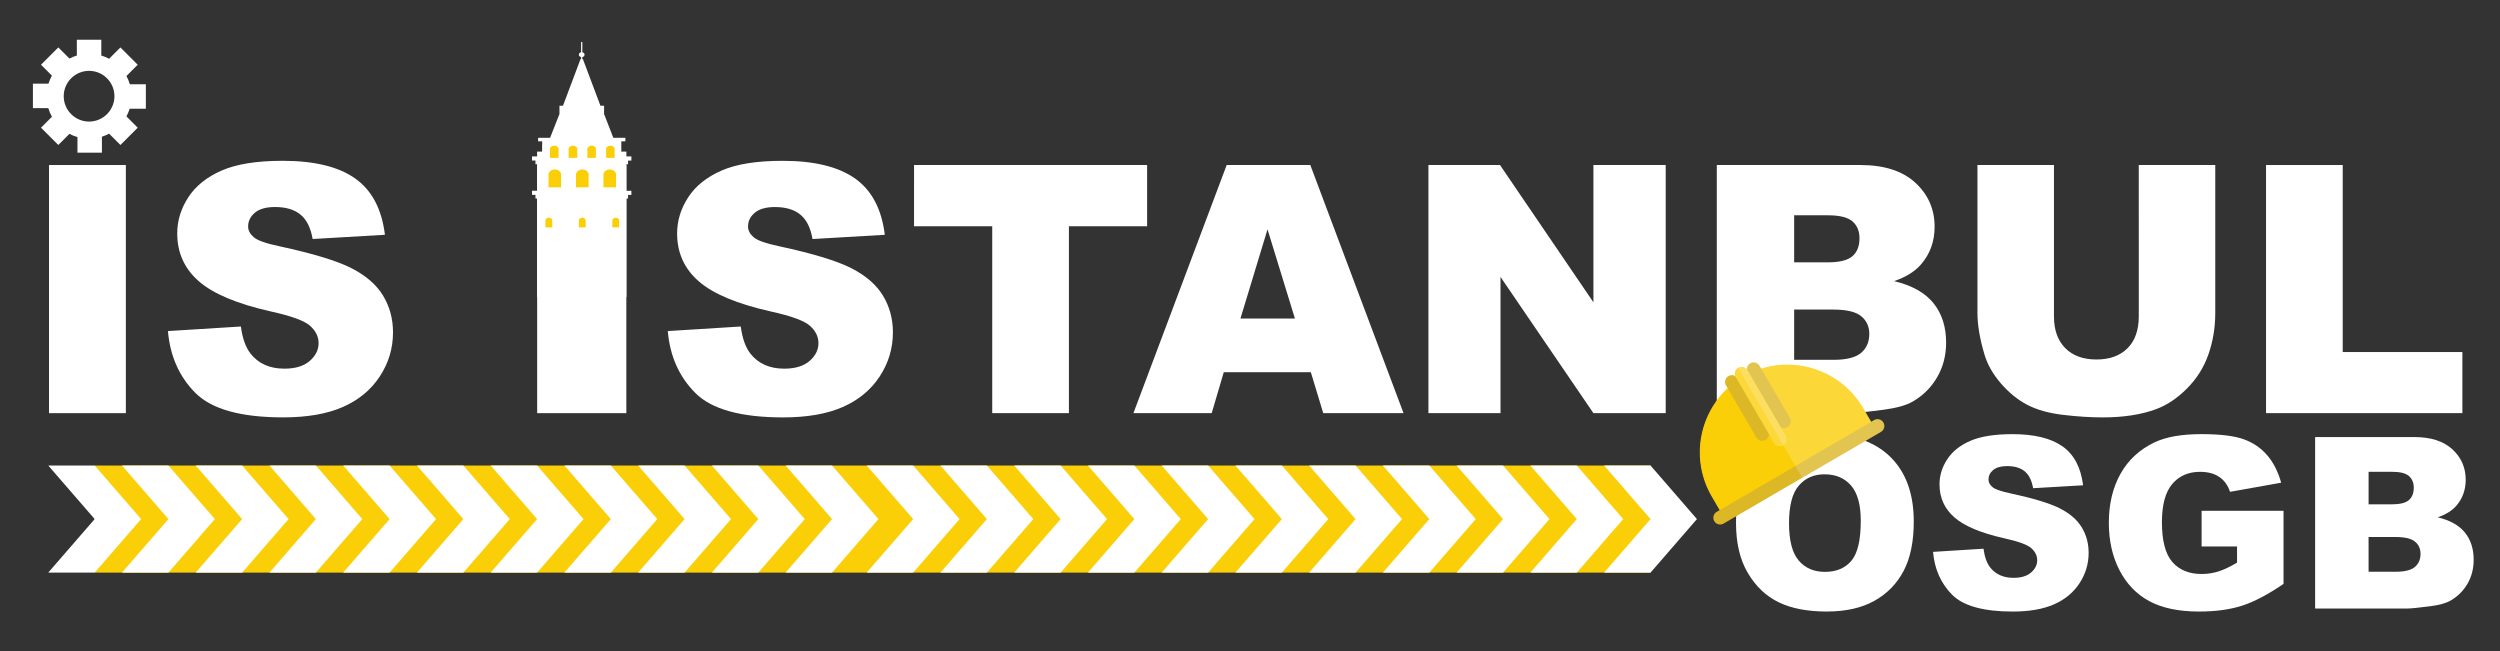
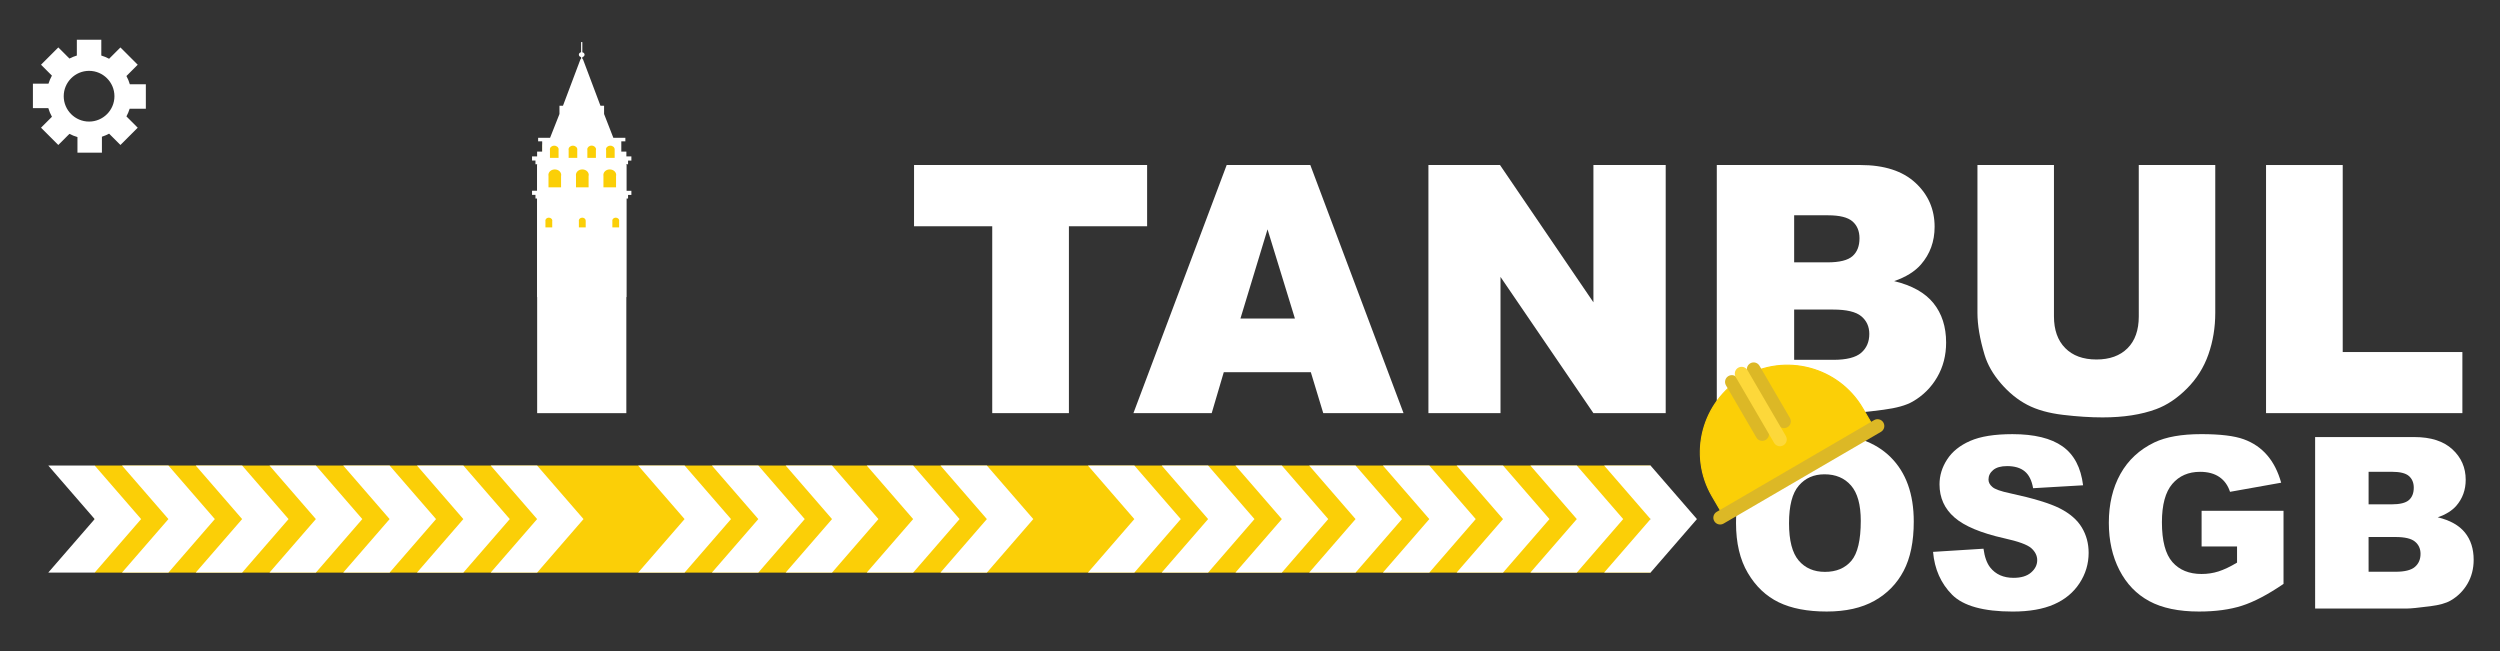
<svg xmlns="http://www.w3.org/2000/svg" version="1.1" id="logo" x="0px" y="0px" width="103px" height="26.833px" viewBox="0 0 103 26.833" enable-background="new 0 0 103 26.833" xml:space="preserve">
  <rect x="0" y="0" width="103" height="26.833" fill="#333333" stroke="none" />
  <g>
    <g>
-       <path fill="#FFFFFF" d="M2.019,6.799h3.166v10.223H2.019V6.799z" />
-       <path fill="#FFFFFF" d="M6.919,13.64l3.005-0.188c0.065,0.488,0.198,0.86,0.398,1.116c0.325,0.414,0.79,0.621,1.395,0.621    c0.451,0,0.799-0.106,1.043-0.317c0.244-0.212,0.366-0.457,0.366-0.736c0-0.265-0.116-0.502-0.349-0.711    c-0.232-0.209-0.772-0.407-1.618-0.593c-1.386-0.312-2.374-0.726-2.964-1.242C7.6,11.074,7.302,10.416,7.302,9.616    c0-0.525,0.152-1.022,0.457-1.489C8.063,7.66,8.521,7.293,9.133,7.026c0.611-0.267,1.449-0.401,2.514-0.401    c1.306,0,2.302,0.243,2.988,0.729c0.686,0.486,1.094,1.259,1.224,2.319l-2.978,0.174c-0.079-0.46-0.245-0.795-0.499-1.004    c-0.253-0.209-0.603-0.314-1.05-0.314c-0.367,0-0.644,0.078-0.83,0.234c-0.186,0.156-0.279,0.345-0.279,0.568    c0,0.163,0.077,0.309,0.23,0.439c0.149,0.135,0.502,0.26,1.06,0.376c1.381,0.298,2.37,0.599,2.967,0.903    c0.597,0.305,1.032,0.682,1.304,1.133c0.272,0.451,0.408,0.955,0.408,1.513c0,0.655-0.181,1.26-0.544,1.813    c-0.363,0.553-0.869,0.973-1.52,1.259c-0.651,0.286-1.471,0.429-2.462,0.429c-1.739,0-2.943-0.335-3.612-1.004    C7.386,15.523,7.007,14.672,6.919,13.64z" />
+       <path fill="#FFFFFF" d="M2.019,6.799v10.223H2.019V6.799z" />
      <path fill="#FFFFFF" d="M22.131,6.799h3.674v10.223h-3.674V6.799z" />
-       <path fill="#FFFFFF" d="M27.513,13.64l3.006-0.188c0.065,0.488,0.197,0.86,0.397,1.116c0.325,0.414,0.79,0.621,1.395,0.621    c0.451,0,0.798-0.106,1.043-0.317c0.244-0.212,0.366-0.457,0.366-0.736c0-0.265-0.116-0.502-0.348-0.711    c-0.233-0.209-0.772-0.407-1.618-0.593c-1.385-0.311-2.373-0.725-2.964-1.241c-0.595-0.516-0.893-1.174-0.893-1.973    c0-0.525,0.152-1.022,0.457-1.489c0.304-0.467,0.762-0.834,1.374-1.102c0.611-0.267,1.449-0.401,2.514-0.401    c1.306,0,2.302,0.243,2.988,0.729c0.686,0.486,1.094,1.259,1.224,2.319l-2.978,0.174c-0.079-0.46-0.245-0.795-0.499-1.004    c-0.253-0.209-0.603-0.314-1.049-0.314c-0.367,0-0.644,0.078-0.83,0.234s-0.279,0.345-0.279,0.568c0,0.163,0.077,0.309,0.23,0.439    c0.149,0.135,0.502,0.26,1.06,0.376c1.381,0.298,2.37,0.599,2.967,0.903c0.597,0.305,1.032,0.682,1.304,1.133    c0.272,0.451,0.408,0.955,0.408,1.513c0,0.655-0.181,1.26-0.544,1.813s-0.869,0.973-1.52,1.259    c-0.651,0.286-1.471,0.429-2.462,0.429c-1.739,0-2.943-0.335-3.612-1.004C27.98,15.523,27.601,14.672,27.513,13.64z" />
      <path fill="#FFFFFF" d="M37.659,6.799h9.602v2.524h-3.222v7.698H40.88V9.323h-3.222L37.659,6.799L37.659,6.799z" />
      <path fill="#FFFFFF" d="M54.006,15.334H50.42l-0.498,1.688h-3.225l3.842-10.223h3.446l3.841,10.223h-3.308L54.006,15.334z     M53.351,13.124l-1.129-3.675l-1.116,3.675H53.351z" />
      <path fill="#FFFFFF" d="M58.85,6.799h2.95l3.849,5.656V6.799h2.978v10.223h-2.978l-3.828-5.613v5.613h-2.97V6.799H58.85z" />
      <path fill="#FFFFFF" d="M70.732,6.799h5.913c0.986,0,1.742,0.244,2.27,0.732s0.791,1.093,0.791,1.813    c0,0.604-0.188,1.123-0.565,1.555c-0.251,0.288-0.618,0.516-1.102,0.683c0.735,0.177,1.275,0.48,1.621,0.91s0.52,0.971,0.52,1.621    c0,0.53-0.123,1.007-0.37,1.43c-0.246,0.423-0.583,0.758-1.011,1.004c-0.265,0.153-0.665,0.265-1.199,0.335    c-0.711,0.093-1.183,0.139-1.415,0.139h-5.453C70.732,17.021,70.732,6.799,70.732,6.799z M73.919,10.809h1.374    c0.493,0,0.836-0.085,1.029-0.255s0.289-0.415,0.289-0.736c0-0.297-0.097-0.53-0.289-0.697c-0.193-0.167-0.529-0.251-1.008-0.251    h-1.395C73.919,8.87,73.919,10.809,73.919,10.809z M73.919,14.825h1.611c0.544,0,0.927-0.096,1.15-0.289    c0.223-0.193,0.335-0.452,0.335-0.778c0-0.302-0.11-0.545-0.331-0.729s-0.608-0.275-1.161-0.275h-1.604V14.825z" />
      <path fill="#FFFFFF" d="M88.117,6.799h3.152v6.091c0,0.604-0.094,1.174-0.282,1.711c-0.188,0.537-0.484,1.006-0.886,1.408    c-0.402,0.402-0.824,0.684-1.266,0.847c-0.614,0.228-1.35,0.341-2.211,0.341c-0.497,0-1.04-0.035-1.628-0.105    s-1.08-0.208-1.475-0.415c-0.395-0.207-0.756-0.5-1.084-0.881s-0.552-0.773-0.673-1.178c-0.195-0.65-0.293-1.226-0.293-1.728    V6.799h3.152v6.236c0,0.557,0.154,0.993,0.464,1.306c0.309,0.314,0.738,0.47,1.287,0.47c0.544,0,0.97-0.154,1.28-0.463    c0.309-0.309,0.464-0.747,0.464-1.313L88.117,6.799L88.117,6.799z" />
      <path fill="#FFFFFF" d="M93.361,6.799h3.159v7.705h4.93v2.517h-8.089V6.799z" />
    </g>
    <rect x="22.351" y="5.955" fill="#FBCF07" width="3.185" height="3.486" />
    <g>
      <path fill="#FFFFFF" d="M71.524,21.546c0-1.154,0.321-2.052,0.964-2.695s1.538-0.964,2.685-0.964c1.176,0,2.083,0.316,2.719,0.947    s0.955,1.516,0.955,2.654c0,0.826-0.139,1.503-0.417,2.032c-0.278,0.529-0.68,0.94-1.205,1.234    c-0.526,0.294-1.18,0.441-1.964,0.441c-0.797,0-1.457-0.127-1.979-0.381c-0.522-0.254-0.946-0.656-1.27-1.205    C71.686,23.06,71.524,22.372,71.524,21.546z M73.708,21.555c0,0.714,0.132,1.226,0.398,1.538c0.265,0.312,0.626,0.468,1.082,0.468    c0.469,0,0.832-0.153,1.09-0.458c0.257-0.306,0.386-0.853,0.386-1.644c0-0.665-0.134-1.151-0.403-1.458    c-0.268-0.307-0.632-0.46-1.092-0.46c-0.44,0-0.794,0.156-1.06,0.468C73.841,20.32,73.708,20.836,73.708,21.555z" />
      <path fill="#FFFFFF" d="M79.642,22.737l2.078-0.13c0.045,0.337,0.137,0.594,0.275,0.771c0.225,0.286,0.546,0.429,0.964,0.429    c0.312,0,0.552-0.073,0.721-0.219s0.253-0.316,0.253-0.509c0-0.183-0.081-0.347-0.241-0.492c-0.161-0.145-0.534-0.281-1.118-0.41    c-0.958-0.215-1.641-0.501-2.049-0.858c-0.411-0.357-0.617-0.811-0.617-1.364c0-0.363,0.105-0.706,0.316-1.029    c0.21-0.323,0.527-0.577,0.949-0.761c0.423-0.185,1.002-0.278,1.738-0.278c0.903,0,1.591,0.168,2.066,0.504    c0.474,0.336,0.756,0.87,0.846,1.603l-2.059,0.12c-0.055-0.318-0.17-0.55-0.345-0.694c-0.175-0.145-0.417-0.217-0.726-0.217    c-0.254,0-0.445,0.054-0.574,0.162s-0.193,0.239-0.193,0.393c0,0.113,0.053,0.214,0.159,0.304c0.103,0.094,0.347,0.18,0.733,0.261    c0.955,0.206,1.638,0.414,2.051,0.624c0.413,0.211,0.714,0.472,0.901,0.783c0.188,0.312,0.282,0.661,0.282,1.046    c0,0.453-0.125,0.871-0.376,1.253c-0.25,0.383-0.601,0.673-1.051,0.87c-0.45,0.198-1.018,0.297-1.702,0.297    c-1.202,0-2.035-0.231-2.497-0.694C79.966,24.038,79.703,23.45,79.642,22.737z" />
      <path fill="#FFFFFF" d="M90.706,22.515v-1.471h3.375v3.013c-0.646,0.44-1.217,0.74-1.714,0.899    c-0.497,0.159-1.086,0.239-1.767,0.239c-0.839,0-1.523-0.143-2.051-0.429c-0.529-0.286-0.938-0.712-1.229-1.278    c-0.291-0.565-0.436-1.215-0.436-1.948c0-0.772,0.159-1.442,0.477-2.013c0.318-0.571,0.784-1.003,1.398-1.299    c0.479-0.228,1.123-0.342,1.933-0.342c0.781,0,1.365,0.071,1.752,0.212s0.709,0.361,0.964,0.658    c0.256,0.297,0.448,0.674,0.576,1.131l-2.107,0.376c-0.087-0.267-0.234-0.471-0.441-0.612c-0.207-0.141-0.472-0.212-0.793-0.212    c-0.479,0-0.861,0.166-1.145,0.499s-0.427,0.859-0.427,1.579c0,0.765,0.144,1.311,0.431,1.639    c0.288,0.328,0.689,0.492,1.203,0.492c0.244,0,0.477-0.035,0.699-0.106c0.222-0.071,0.476-0.191,0.762-0.362v-0.665H90.706z" />
      <path fill="#FFFFFF" d="M95.383,18.007h4.088c0.681,0,1.204,0.169,1.569,0.506s0.547,0.755,0.547,1.253    c0,0.418-0.13,0.776-0.39,1.075c-0.174,0.199-0.428,0.357-0.762,0.472c0.508,0.122,0.881,0.332,1.121,0.629    c0.239,0.297,0.359,0.671,0.359,1.121c0,0.366-0.085,0.696-0.255,0.988c-0.171,0.293-0.404,0.524-0.699,0.694    c-0.183,0.106-0.46,0.184-0.829,0.231c-0.492,0.064-0.818,0.096-0.979,0.096h-3.77C95.383,25.072,95.383,18.007,95.383,18.007z     M97.586,20.779h0.95c0.34,0,0.578-0.059,0.711-0.176c0.133-0.117,0.2-0.287,0.2-0.509c0-0.205-0.067-0.366-0.2-0.482    c-0.133-0.116-0.366-0.174-0.697-0.174h-0.964V20.779z M97.586,23.556H98.7c0.376,0,0.641-0.067,0.795-0.2    s0.231-0.312,0.231-0.537c0-0.209-0.076-0.377-0.229-0.504c-0.153-0.127-0.42-0.19-0.803-0.19h-1.109L97.586,23.556L97.586,23.556    z" />
    </g>
    <rect x="3.901" y="19.18" fill="#FBCF07" width="64.101" height="4.412" />
    <g>
      <g>
        <polygon fill="#FFFFFF" points="37.622,19.18 35.719,19.18 35.714,19.185 37.622,21.386 35.714,23.585 35.719,23.591      37.622,23.591 39.534,21.386    " />
        <polygon fill="#FFFFFF" points="40.659,19.18 38.758,19.18 38.752,19.185 40.659,21.386 38.752,23.585 38.758,23.591      40.659,23.591 42.572,21.386    " />
-         <polygon fill="#FFFFFF" points="43.698,19.18 41.795,19.18 41.791,19.185 43.698,21.386 41.791,23.585 41.795,23.591      43.698,23.591 45.609,21.386    " />
        <polygon fill="#FFFFFF" points="46.735,19.18 44.833,19.18 44.828,19.185 46.735,21.386 44.828,23.585 44.833,23.591      46.735,23.591 48.648,21.386    " />
        <polygon fill="#FFFFFF" points="49.774,19.18 47.871,19.18 47.866,19.185 49.774,21.386 47.866,23.585 47.871,23.591      49.774,23.591 51.685,21.386    " />
        <polygon fill="#FFFFFF" points="52.812,19.18 50.91,19.18 50.904,19.185 52.812,21.386 50.904,23.585 50.91,23.591      52.812,23.591 54.724,21.386    " />
        <polygon fill="#FFFFFF" points="55.849,19.18 53.946,19.18 53.942,19.185 55.849,21.386 53.942,23.585 53.946,23.591      55.849,23.591 57.763,21.386    " />
        <polygon fill="#FFFFFF" points="58.888,19.18 56.985,19.18 56.98,19.185 58.888,21.386 56.98,23.585 56.985,23.591      58.888,23.591 60.8,21.386    " />
        <polygon fill="#FFFFFF" points="61.925,19.18 60.024,19.18 60.017,19.185 61.925,21.386 60.017,23.585 60.024,23.591      61.925,23.591 63.838,21.386    " />
        <polygon fill="#FFFFFF" points="64.964,19.18 63.062,19.18 63.056,19.185 64.964,21.386 63.056,23.585 63.062,23.591      64.964,23.591 66.876,21.386    " />
        <polygon fill="#FFFFFF" points="68.002,19.18 66.099,19.18 66.095,19.185 68.002,21.386 66.095,23.585 66.099,23.591      68.002,23.591 69.914,21.386    " />
      </g>
      <g>
        <polygon fill="#FFFFFF" points="3.901,19.18 1.998,19.18 1.993,19.185 3.901,21.386 1.993,23.585 1.998,23.591 3.901,23.591      5.814,21.386    " />
        <polygon fill="#FFFFFF" points="6.939,19.18 5.036,19.18 5.031,19.185 6.939,21.386 5.031,23.585 5.036,23.591 6.939,23.591      8.851,21.386    " />
        <polygon fill="#FFFFFF" points="9.976,19.18 8.074,19.18 8.068,19.185 9.976,21.386 8.068,23.585 8.074,23.591 9.976,23.591      11.889,21.386    " />
        <polygon fill="#FFFFFF" points="13.014,19.18 11.111,19.18 11.107,19.185 13.014,21.386 11.107,23.585 11.111,23.591      13.014,23.591 14.927,21.386    " />
        <polygon fill="#FFFFFF" points="16.052,19.18 14.15,19.18 14.145,19.185 16.052,21.386 14.145,23.585 14.15,23.591      16.052,23.591 17.965,21.386    " />
        <polygon fill="#FFFFFF" points="19.09,19.18 17.188,19.18 17.184,19.185 19.09,21.386 17.184,23.585 17.188,23.591 19.09,23.591      21.003,21.386    " />
        <polygon fill="#FFFFFF" points="22.129,19.18 20.226,19.18 20.221,19.185 22.129,21.386 20.221,23.585 20.226,23.591      22.129,23.591 24.041,21.386    " />
-         <polygon fill="#FFFFFF" points="25.167,19.18 23.264,19.18 23.259,19.185 25.167,21.386 23.259,23.585 23.264,23.591      25.167,23.591 27.079,21.386    " />
        <polygon fill="#FFFFFF" points="28.205,19.18 26.302,19.18 26.297,19.185 28.205,21.386 26.297,23.585 26.302,23.591      28.205,23.591 30.118,21.386    " />
        <polygon fill="#FFFFFF" points="31.243,19.18 29.34,19.18 29.335,19.185 31.243,21.386 29.335,23.585 29.34,23.591      31.243,23.591 33.155,21.386    " />
        <polygon fill="#FFFFFF" points="34.28,19.18 32.378,19.18 32.373,19.185 34.28,21.386 32.373,23.585 32.378,23.591 34.28,23.591      36.192,21.386    " />
      </g>
    </g>
    <g>
      <g>
        <g>
          <path fill="#FBCF07" d="M71.836,15.534c-1.713,0.998-2.292,3.196-1.294,4.909l0.469,0.806l6.202-3.615l-0.47-0.805      C75.746,15.115,73.548,14.536,71.836,15.534z" />
          <path fill="#FBCF07" d="M77.246,17.642l-6.243,3.638l-0.481-0.826c-1.003-1.721-0.419-3.937,1.302-4.94s3.937-0.419,4.94,1.302      L77.246,17.642z M71.02,21.217l6.162-3.592l-0.458-0.785c-0.99-1.699-3.178-2.275-4.877-1.285      c-1.699,0.99-2.275,3.178-1.285,4.877L71.02,21.217z" />
        </g>
        <path fill="#DCB826" d="M77.495,17.793l-6.484,3.779c-0.134,0.078-0.305,0.033-0.383-0.101c-0.078-0.133-0.033-0.305,0.101-0.383     l6.484-3.779c0.134-0.078,0.305-0.033,0.383,0.101C77.674,17.544,77.629,17.715,77.495,17.793z" />
        <g>
          <path fill="#DCB826" d="M72.744,18.126c-0.133,0.077-0.305,0.033-0.382-0.101l-1.252-2.148      c-0.078-0.133-0.033-0.305,0.101-0.383c0.133-0.078,0.305-0.033,0.382,0.101l1.252,2.148      C72.922,17.877,72.877,18.048,72.744,18.126z" />
          <path fill="#DCB826" d="M73.643,17.601c-0.134,0.078-0.305,0.033-0.383-0.101l-1.252-2.148      c-0.077-0.132-0.032-0.304,0.101-0.382s0.305-0.033,0.383,0.101l1.252,2.148C73.822,17.353,73.777,17.524,73.643,17.601z" />
        </g>
        <path fill="#FDD83A" d="M73.475,18.347c-0.134,0.078-0.305,0.033-0.383-0.101l-1.58-2.712c-0.078-0.133-0.033-0.305,0.101-0.383     c0.134-0.078,0.305-0.033,0.383,0.101l1.581,2.712C73.654,18.098,73.609,18.269,73.475,18.347z" />
      </g>
-       <path opacity="0.2" fill="#FBFCFA" enable-background="new    " d="M77.495,17.793c0.134-0.078,0.179-0.249,0.101-0.383    c-0.078-0.133-0.249-0.178-0.383-0.101l-0.121,0.07l-0.329-0.564c-0.864-1.483-2.63-2.121-4.204-1.627l-0.069-0.119    c-0.078-0.133-0.249-0.178-0.383-0.101c-0.091,0.053-0.141,0.149-0.139,0.247c-0.085-0.105-0.237-0.136-0.358-0.066l2.641,4.53    L77.495,17.793z" />
    </g>
    <g>
      <g>
        <path fill="#FFFFFF" d="M25.876,6.769V6.617h0.137V6.444h-0.206V6.246h-0.209V5.822h0.167V5.678H25.27l-0.382-0.981V4.355h-0.15     l-0.722-1.918h-0.024V2.352c0.054-0.011,0.092-0.051,0.092-0.1c0-0.049-0.039-0.09-0.092-0.098v-0.42h-0.051v0.417     c-0.053,0.013-0.092,0.051-0.092,0.101c0,0.049,0.039,0.09,0.092,0.1v0.085h-0.024l-0.722,1.918H23.05v0.342l-0.387,0.981h-0.492     v0.144h0.167v0.424h-0.209v0.198H21.92v0.17h0.141v0.154h0.068v1.091H21.92v0.17h0.141v0.152h0.068v4.059h3.679V8.181h0.068V8.03     h0.137V7.86h-0.206V6.769H25.876z M22.833,6.002c0.102,0,0.183,0.069,0.183,0.154c0,0.011-0.003,0.018-0.003,0.028v0.319h-0.355     V6.184c-0.003-0.01-0.003-0.018-0.003-0.028C22.654,6.071,22.734,6.002,22.833,6.002L22.833,6.002z M22.752,9.114v0.255h-0.28     V9.114c-0.003-0.008-0.003-0.013-0.003-0.024c0-0.066,0.062-0.123,0.14-0.123c0.081,0,0.147,0.057,0.147,0.123     C22.756,9.101,22.756,9.106,22.752,9.114L22.752,9.114z M23.116,7.25v0.468h-0.518V7.25c0-0.013-0.004-0.028-0.004-0.041     c0-0.126,0.116-0.229,0.265-0.229c0.144,0,0.263,0.103,0.263,0.229C23.122,7.222,23.119,7.237,23.116,7.25L23.116,7.25z      M23.424,6.156c0-0.085,0.08-0.154,0.179-0.154c0.101,0,0.182,0.069,0.182,0.154c0,0.011,0,0.018-0.002,0.028v0.319h-0.355V6.184     C23.427,6.174,23.424,6.167,23.424,6.156L23.424,6.156z M24.131,9.114v0.255H23.85V9.114c-0.003-0.008-0.003-0.013-0.003-0.024     c0-0.066,0.063-0.123,0.144-0.123c0.077,0,0.14,0.057,0.14,0.123C24.133,9.101,24.133,9.106,24.131,9.114L24.131,9.114z      M24.25,7.25v0.468h-0.519V7.25c-0.003-0.013-0.003-0.028-0.003-0.041c0-0.126,0.117-0.229,0.263-0.229s0.266,0.103,0.266,0.229     C24.253,7.222,24.253,7.237,24.25,7.25L24.25,7.25z M24.551,6.184v0.319h-0.352V6.184c-0.003-0.01-0.003-0.018-0.003-0.031     c0-0.082,0.081-0.154,0.179-0.154c0.099,0,0.182,0.072,0.182,0.154C24.557,6.167,24.554,6.174,24.551,6.184L24.551,6.184z      M25.145,6.002c0.101,0,0.179,0.069,0.179,0.154c0,0.011,0,0.018,0,0.028v0.319h-0.352V6.184     c-0.006-0.01-0.006-0.018-0.006-0.031C24.966,6.071,25.047,6.002,25.145,6.002L25.145,6.002z M24.859,7.209     c0-0.126,0.116-0.229,0.262-0.229s0.266,0.103,0.266,0.229c0,0.013-0.003,0.028-0.006,0.041v0.468h-0.519V7.25     C24.862,7.237,24.859,7.222,24.859,7.209L24.859,7.209z M25.509,9.114v0.255h-0.28V9.114c-0.003-0.008-0.003-0.013-0.003-0.024     c0-0.066,0.063-0.123,0.143-0.123c0.078,0,0.143,0.057,0.143,0.123C25.512,9.101,25.509,9.106,25.509,9.114L25.509,9.114z" />
      </g>
    </g>
    <g>
      <path fill="#FFFFFF" d="M5.935,4.48h0.074V4.406v-0.86V3.472H5.935H5.349c-0.034-0.118-0.081-0.232-0.14-0.34l0.413-0.413    l0.052-0.052L5.622,2.615L5.014,2.007L4.962,1.955L4.91,2.006L4.495,2.421c-0.103-0.055-0.21-0.1-0.321-0.133V1.711V1.637H4.1    H3.24H3.166v0.074v0.577C3.061,2.32,2.958,2.361,2.861,2.412L2.455,2.006L2.403,1.954L2.35,2.006L1.742,2.614L1.69,2.667    l0.052,0.052l0.397,0.397C2.08,3.222,2.033,3.333,1.997,3.447H1.43H1.356v0.074v0.86v0.074H1.43h0.561    C2.027,4.579,2.077,4.698,2.14,4.811L1.742,5.209L1.69,5.261l0.052,0.052L2.35,5.921l0.052,0.052l0.052-0.052L2.86,5.515    C2.966,5.57,3.076,5.614,3.191,5.647v0.57v0.074h0.074h0.86h0.074V6.217V5.633C4.301,5.6,4.4,5.558,4.495,5.507L4.91,5.921    l0.052,0.052l0.052-0.052l0.608-0.608l0.052-0.052L5.622,5.209L5.209,4.796C5.264,4.695,5.308,4.589,5.342,4.48H5.935L5.935,4.48z     M4.715,3.964c0,0.576-0.469,1.045-1.045,1.045S2.625,4.54,2.625,3.964S3.094,2.919,3.67,2.919S4.715,3.388,4.715,3.964z" />
    </g>
  </g>
</svg>